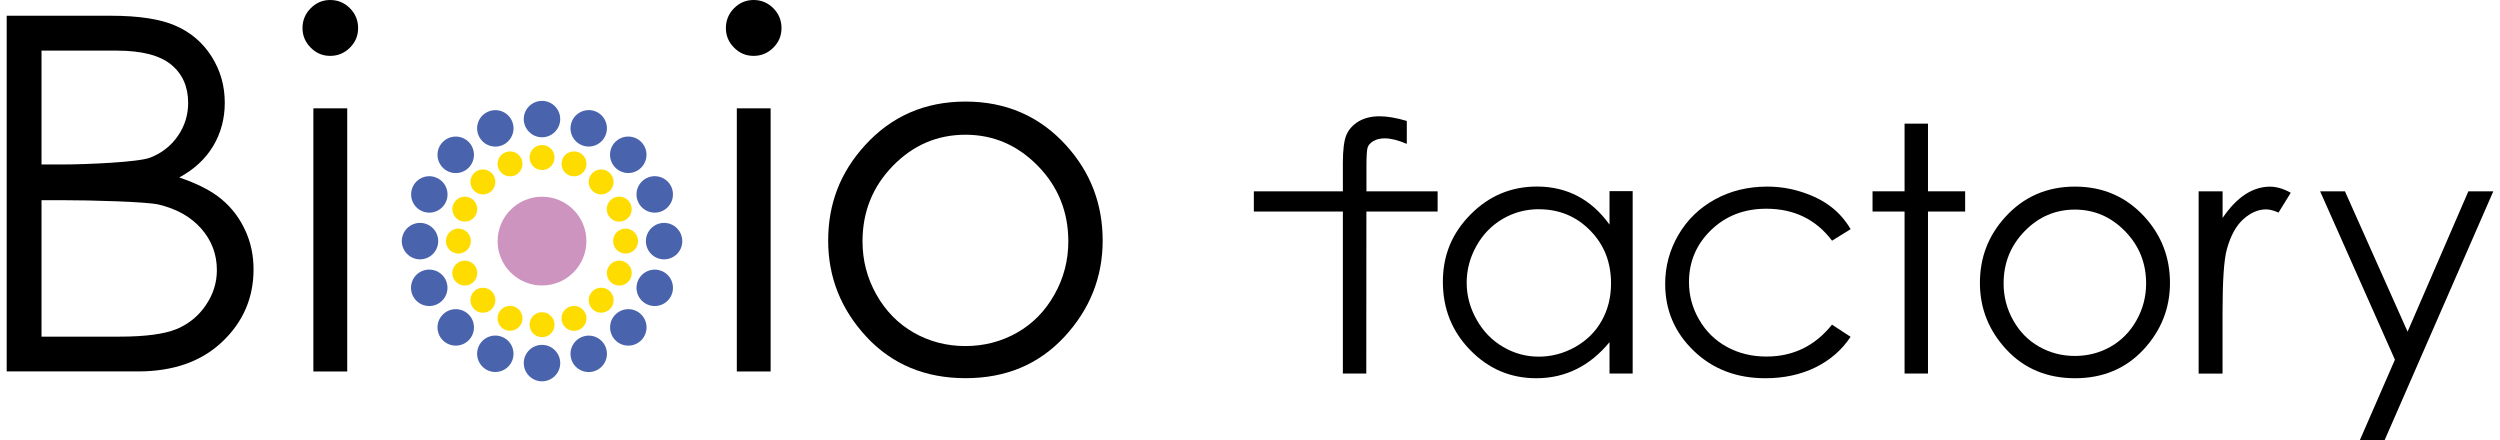
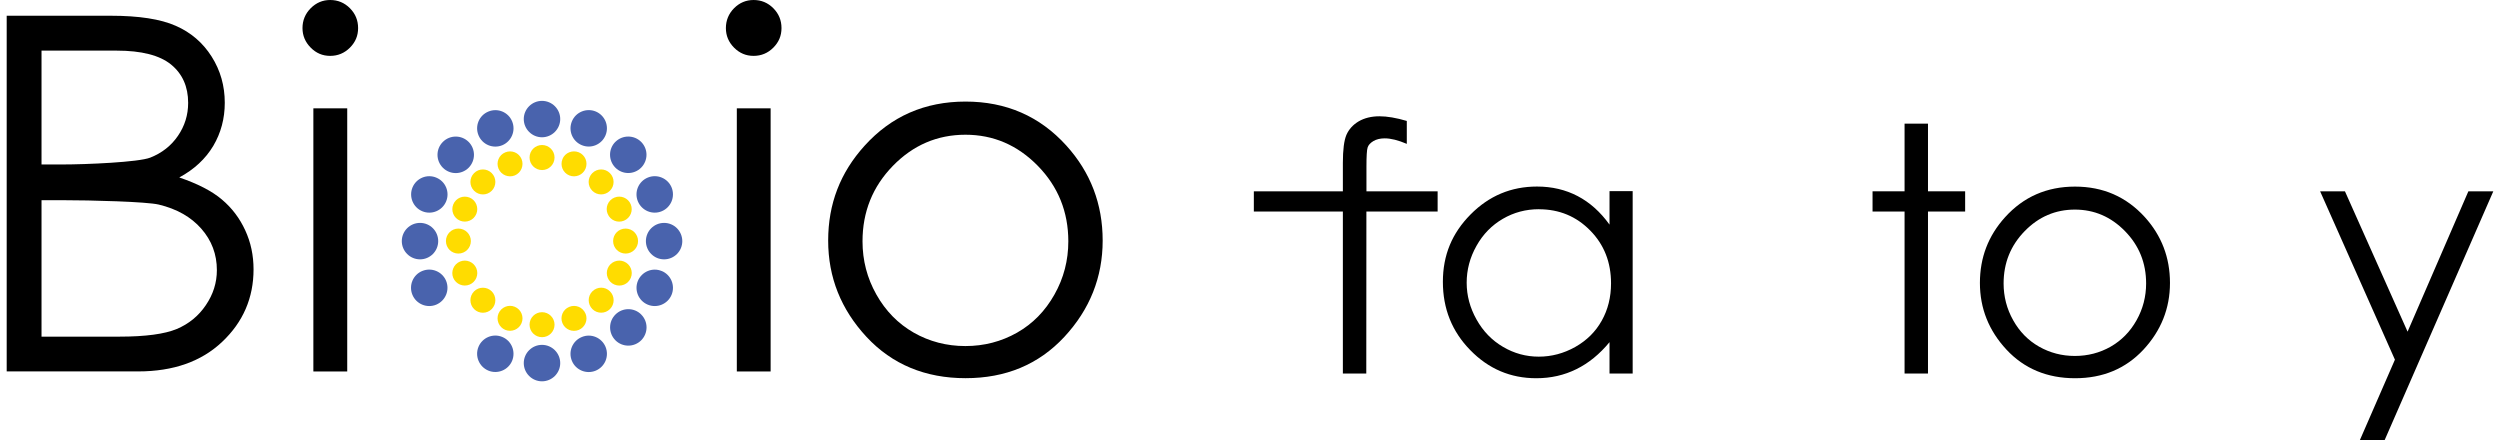
<svg xmlns="http://www.w3.org/2000/svg" data-name="背景" fill="#000000" height="81" viewBox="0 0 459.74 81.39" width="460">
  <g fill="#000000">
    <g>
      <path d="M258.86,22.37v4.23c-1.59-.68-2.95-1.02-4.09-1.02-.84,0-1.55.18-2.1.51-.56.34-.91.73-1.05,1.17-.15.45-.22,1.63-.22,3.55v4.56s13.16,0,13.16,0v3.74h-13.17l-.02,29.95h-4.33v-29.95h-16.46v-3.74h16.46v-5.26c0-2.42.22-4.15.66-5.18.45-1.02,1.2-1.86,2.26-2.49,1.06-.62,2.35-.94,3.85-.94,1.41,0,3.09.28,5.05.86" />
      <path d="M300.62,35.37v33.69h-4.28v-5.8c-1.82,2.21-3.86,3.88-6.12,4.99-2.26,1.12-4.73,1.68-7.42,1.68-4.77,0-8.83-1.73-12.21-5.2-3.38-3.45-5.06-7.66-5.06-12.62s1.7-9,5.11-12.45c3.41-3.45,7.5-5.17,12.29-5.17,2.77,0,5.27.59,7.51,1.76,2.24,1.17,4.21,2.93,5.9,5.28v-6.19h4.28ZM283.29,38.68c-2.41,0-4.64.59-6.68,1.78-2.04,1.19-3.66,2.84-4.87,5-1.21,2.15-1.81,4.42-1.81,6.81s.61,4.64,1.82,6.8c1.21,2.17,2.85,3.86,4.9,5.06,2.05,1.21,4.25,1.81,6.61,1.81s4.62-.6,6.74-1.79c2.12-1.2,3.76-2.81,4.9-4.86,1.15-2.04,1.72-4.35,1.72-6.9,0-3.9-1.28-7.16-3.85-9.77-2.57-2.62-5.73-3.93-9.48-3.93" />
-       <path d="M340.92,42.37l-3.44,2.13c-2.97-3.94-7.02-5.91-12.16-5.91-4.1,0-7.51,1.33-10.22,3.96-2.72,2.64-4.07,5.85-4.07,9.61,0,2.46.62,4.77,1.87,6.93,1.25,2.16,2.96,3.85,5.13,5.04,2.17,1.19,4.61,1.79,7.32,1.79,4.94,0,8.99-1.97,12.12-5.9l3.44,2.25c-1.61,2.43-3.77,4.31-6.49,5.65-2.71,1.33-5.81,2.01-9.27,2.01-5.33,0-9.75-1.7-13.25-5.08-3.51-3.38-5.27-7.5-5.27-12.36,0-3.26.82-6.29,2.46-9.09,1.64-2.8,3.9-4.98,6.77-6.55,2.87-1.57,6.08-2.35,9.63-2.35,2.23,0,4.38.34,6.46,1.02,2.08.68,3.84,1.56,5.28,2.67,1.45,1.08,2.68,2.48,3.69,4.18" />
      <path d="M350.89 22.86L355.22 22.86 355.22 35.37 362.09 35.37 362.09 39.11 355.22 39.11 355.22 69.06 350.89 69.06 350.89 39.11 344.97 39.11 344.97 35.37 350.89 35.37 350.89 22.86z" />
      <path d="M382.4,34.5c5.19,0,9.49,1.88,12.91,5.64,3.1,3.43,4.65,7.48,4.65,12.17s-1.64,8.82-4.91,12.34c-3.28,3.51-7.49,5.28-12.64,5.28s-9.4-1.77-12.67-5.28c-3.28-3.52-4.92-7.64-4.92-12.34s1.55-8.72,4.65-12.15c3.41-3.77,7.72-5.66,12.93-5.66M382.38,38.75c-3.6,0-6.7,1.33-9.29,3.99-2.59,2.66-3.89,5.88-3.89,9.66,0,2.44.59,4.71,1.77,6.81,1.18,2.11,2.77,3.73,4.79,4.88,2.01,1.14,4.22,1.72,6.61,1.72s4.61-.57,6.63-1.72c2-1.15,3.6-2.77,4.78-4.88,1.18-2.1,1.77-4.37,1.77-6.81,0-3.78-1.3-7-3.9-9.66-2.6-2.66-5.69-3.99-9.28-3.99" />
-       <path d="M405.27,35.37h4.42v4.92c1.33-1.94,2.71-3.39,4.18-4.35,1.47-.95,3-1.43,4.58-1.43,1.2,0,2.48.37,3.84,1.13l-2.26,3.66c-.91-.39-1.67-.59-2.3-.59-1.44,0-2.83.6-4.18,1.79-1.34,1.19-2.36,3.03-3.06,5.53-.54,1.92-.81,5.8-.81,11.64v11.4h-4.42v-33.69Z" />
      <path d="M427.72 35.37L432.31 35.37 443.89 61.32 455.13 35.37 459.74 35.37 439.64 81.39 435.06 81.39 441.55 66.5 427.72 35.37z" />
    </g>
    <path d="M0,2.91h19.23c5.22,0,9.22.62,12.02,1.86,2.81,1.23,5.02,3.13,6.64,5.69,1.63,2.57,2.43,5.42,2.43,8.54,0,2.92-.71,5.58-2.13,7.98-1.43,2.39-3.52,4.34-6.28,5.83,3.42,1.17,6.05,2.52,7.89,4.09,1.85,1.56,3.28,3.46,4.3,5.68,1.03,2.22,1.54,4.63,1.54,7.22,0,5.27-1.93,9.74-5.79,13.39-3.85,3.65-9.04,5.48-15.54,5.48H0V2.91ZM6.44,9.35v21.06h3.77c4.56,0,14.19-.42,16.34-1.27,2.15-.85,3.86-2.19,5.11-4.02,1.26-1.83,1.89-3.87,1.89-6.1,0-3.01-1.06-5.37-3.16-7.09-2.11-1.71-5.46-2.57-10.06-2.57H6.44ZM6.44,37.02v25.22h14.42c4.8,0,8.33-.48,10.57-1.41,2.24-.94,4.04-2.41,5.39-4.41,1.36-2,2.04-4.15,2.04-6.48,0-2.92-.96-5.47-2.87-7.65-1.91-2.18-4.54-3.67-7.88-4.47-2.24-.53-12.4-.81-17.95-.81h-3.72Z" />
    <path d="M56.7 20.03H62.96V68.68H56.7z" />
    <path d="M138.09,0c1.43,0,2.64.51,3.65,1.52,1.01,1.02,1.51,2.24,1.51,3.67s-.5,2.6-1.51,3.62c-1.01,1.01-2.23,1.52-3.65,1.52s-2.6-.51-3.61-1.52c-1.01-1.02-1.51-2.22-1.51-3.62s.5-2.65,1.51-3.67c1.01-1.01,2.21-1.52,3.61-1.52M59.81,0c1.42,0,2.64.51,3.65,1.52,1.01,1.02,1.51,2.24,1.51,3.67s-.5,2.6-1.51,3.62c-1.01,1.01-2.23,1.52-3.65,1.52s-2.6-.51-3.6-1.52c-1.01-1.02-1.52-2.22-1.52-3.62s.5-2.65,1.52-3.67c1.01-1.01,2.21-1.52,3.6-1.52M134.99,20.03h6.25v48.65h-6.25V20.03Z" />
    <path d="M177.28,18.78c7.49,0,13.71,2.7,18.63,8.13,4.48,4.95,6.72,10.81,6.72,17.57s-2.37,12.73-7.1,17.82c-4.74,5.09-10.82,7.62-18.25,7.62s-13.57-2.54-18.3-7.62c-4.73-5.09-7.1-11.02-7.1-17.82s2.24-12.57,6.72-17.52c4.93-5.46,11.15-8.18,18.68-8.18M177.26,24.91c-5.2,0-9.68,1.92-13.42,5.76-3.74,3.84-5.61,8.5-5.61,13.95,0,3.52.85,6.8,2.56,9.83,1.71,3.04,4.01,5.39,6.91,7.05,2.9,1.65,6.09,2.48,9.55,2.48s6.65-.83,9.56-2.48c2.9-1.65,5.2-4,6.91-7.05,1.71-3.03,2.56-6.31,2.56-9.83,0-5.45-1.88-10.11-5.63-13.95-3.76-3.84-8.22-5.76-13.39-5.76" />
  </g>
  <g>
    <g fill="#4963ad">
      <g>
        <path d="M102.34,22.01c0,1.86-1.52,3.37-3.37,3.37s-3.37-1.51-3.37-3.37,1.52-3.36,3.37-3.36,3.37,1.5,3.37,3.36Z" />
        <path d="M102.34,67.13c0,1.86-1.52,3.37-3.37,3.37s-3.37-1.51-3.37-3.37,1.52-3.37,3.37-3.37,3.37,1.51,3.37,3.37Z" />
      </g>
      <g>
        <path d="M93.45,22.44c.71,1.72-.11,3.69-1.82,4.41-1.72.71-3.69-.11-4.4-1.84-.71-1.72.11-3.68,1.82-4.38,1.72-.72,3.69.09,4.4,1.81Z" />
        <path d="M110.72,64.13c.71,1.72-.1,3.68-1.82,4.4-1.72.71-3.69-.1-4.4-1.81-.72-1.72.1-3.7,1.83-4.41,1.71-.72,3.68.11,4.39,1.82Z" />
      </g>
      <g>
        <path d="M85.41,26.24c1.31,1.32,1.31,3.44,0,4.77-1.32,1.32-3.45,1.32-4.77,0-1.32-1.33-1.32-3.45,0-4.77,1.32-1.32,3.45-1.32,4.77,0Z" />
        <path d="M117.31,58.15c1.32,1.31,1.32,3.44,0,4.77-1.32,1.31-3.45,1.31-4.76,0-1.32-1.33-1.32-3.46,0-4.77,1.32-1.32,3.45-1.32,4.77,0Z" />
      </g>
      <g>
        <path d="M79.42,32.84c1.72.7,2.54,2.67,1.83,4.39-.72,1.73-2.69,2.54-4.4,1.83-1.72-.71-2.53-2.69-1.82-4.41.71-1.71,2.68-2.53,4.4-1.81Z" />
        <path d="M121.1,50.1c1.72.71,2.54,2.68,1.83,4.4-.71,1.72-2.68,2.54-4.4,1.83-1.72-.71-2.54-2.68-1.83-4.4.72-1.71,2.69-2.54,4.4-1.82Z" />
      </g>
      <g>
        <path d="M76.42,41.21c1.86,0,3.36,1.5,3.36,3.37s-1.51,3.37-3.36,3.37-3.37-1.51-3.37-3.37,1.51-3.37,3.37-3.37Z" />
        <path d="M121.54,41.21c1.86,0,3.36,1.5,3.37,3.37,0,1.87-1.51,3.37-3.37,3.37s-3.36-1.51-3.36-3.37,1.5-3.37,3.37-3.37Z" />
      </g>
      <g>
        <path d="M76.84,50.1c1.71-.71,3.69.11,4.4,1.82.71,1.73-.11,3.69-1.83,4.41-1.71.71-3.69-.11-4.4-1.83-.71-1.72.1-3.69,1.82-4.4Z" />
        <path d="M118.53,32.83c1.72-.71,3.69.11,4.4,1.82.71,1.72-.11,3.7-1.83,4.41-1.71.71-3.68-.1-4.4-1.83-.71-1.71.1-3.69,1.83-4.4Z" />
      </g>
      <g>
-         <path d="M80.64,58.15c1.32-1.32,3.45-1.32,4.77,0,1.31,1.31,1.31,3.44,0,4.77-1.32,1.31-3.45,1.31-4.77,0-1.32-1.33-1.32-3.46,0-4.77Z" />
        <path d="M112.54,26.23c1.31-1.31,3.45-1.31,4.76,0,1.32,1.32,1.32,3.44,0,4.77-1.32,1.32-3.45,1.32-4.76,0-1.32-1.33-1.32-3.46,0-4.78Z" />
      </g>
      <g>
        <path d="M87.23,64.12c.71-1.71,2.68-2.54,4.4-1.82,1.72.71,2.52,2.69,1.82,4.4-.71,1.72-2.69,2.53-4.4,1.82-1.71-.72-2.53-2.68-1.82-4.4Z" />
        <path d="M104.5,22.44c.7-1.72,2.68-2.53,4.4-1.83,1.72.72,2.53,2.68,1.82,4.4-.72,1.73-2.68,2.54-4.39,1.83-1.73-.71-2.54-2.68-1.83-4.4Z" />
      </g>
    </g>
    <g fill="#ffdc00">
      <g>
        <path d="M101.29,29.12c0,1.28-1.03,2.32-2.31,2.32s-2.31-1.04-2.31-2.32,1.03-2.31,2.31-2.31,2.31,1.04,2.31,2.31Z" />
        <path d="M101.29,60.03c0,1.28-1.03,2.31-2.31,2.31s-2.31-1.03-2.31-2.31,1.03-2.31,2.31-2.31,2.31,1.04,2.31,2.31Z" />
      </g>
      <g>
        <path d="M95.19,29.41c.49,1.19-.08,2.53-1.24,3.02-1.18.48-2.53-.08-3.02-1.25-.49-1.18.07-2.53,1.25-3.01,1.17-.49,2.53.06,3.01,1.24Z" />
        <path d="M107.02,57.97c.49,1.19-.07,2.53-1.25,3.03-1.18.48-2.53-.07-3.02-1.25-.49-1.17.07-2.53,1.25-3.01,1.18-.5,2.53.07,3.01,1.24Z" />
      </g>
      <g>
        <path d="M89.68,32.01c.89.9.89,2.36,0,3.26-.9.91-2.37.9-3.27,0-.9-.9-.9-2.36,0-3.26.9-.91,2.37-.91,3.27,0Z" />
        <path d="M111.54,53.87c.9.9.9,2.36,0,3.27-.9.9-2.36.9-3.26,0-.9-.91-.9-2.37,0-3.27.91-.91,2.36-.91,3.26,0Z" />
      </g>
      <g>
        <path d="M85.58,36.53c1.18.48,1.73,1.85,1.25,3.01-.48,1.19-1.84,1.74-3.01,1.26-1.18-.48-1.74-1.84-1.25-3.02.49-1.18,1.83-1.73,3.01-1.25Z" />
        <path d="M114.14,48.36c1.18.48,1.74,1.84,1.25,3.01-.49,1.19-1.84,1.74-3.01,1.25-1.18-.48-1.74-1.84-1.25-3.02.49-1.17,1.84-1.73,3.02-1.24Z" />
      </g>
      <g>
        <path d="M83.51,42.26c1.27,0,2.31,1.03,2.31,2.31s-1.04,2.31-2.31,2.31-2.3-1.02-2.3-2.31,1.04-2.31,2.3-2.31Z" />
        <path d="M114.43,42.26c1.27,0,2.3,1.03,2.3,2.31s-1.04,2.31-2.3,2.31-2.31-1.02-2.31-2.31,1.03-2.31,2.31-2.31Z" />
      </g>
      <g>
        <path d="M83.81,48.36c1.18-.49,2.53.07,3.02,1.24.49,1.18-.07,2.53-1.25,3.02-1.18.48-2.52-.07-3.02-1.25-.48-1.16.08-2.53,1.25-3.01Z" />
        <path d="M112.37,36.53c1.17-.49,2.53.07,3.01,1.25.49,1.18-.07,2.53-1.25,3.02-1.18.49-2.53-.06-3.02-1.26-.49-1.16.07-2.52,1.25-3.01Z" />
      </g>
      <g>
        <path d="M86.41,53.87c.9-.9,2.37-.9,3.27,0,.89.91.89,2.36,0,3.27-.9.91-2.37.91-3.27,0-.9-.91-.9-2.36,0-3.27Z" />
        <path d="M108.27,32.01c.91-.91,2.36-.91,3.26,0,.9.9.9,2.36,0,3.26-.9.9-2.36.9-3.26,0-.9-.9-.9-2.36,0-3.26Z" />
      </g>
      <g>
        <path d="M90.93,57.97c.49-1.17,1.84-1.74,3.01-1.25,1.18.49,1.74,1.85,1.25,3.02-.48,1.17-1.84,1.73-3.01,1.25-1.18-.49-1.74-1.84-1.25-3.03Z" />
        <path d="M102.75,29.41c.48-1.18,1.84-1.73,3.02-1.25,1.18.49,1.74,1.83,1.25,3.02-.48,1.17-1.84,1.73-3.01,1.25-1.18-.48-1.74-1.83-1.25-3.02Z" />
      </g>
    </g>
-     <path d="M90.77,44.57c0-4.52,3.68-8.2,8.21-8.2s8.2,3.67,8.2,8.2c0,4.54-3.68,8.22-8.21,8.21-4.53,0-8.21-3.67-8.21-8.21Z" fill="#ce94c0" />
  </g>
</svg>